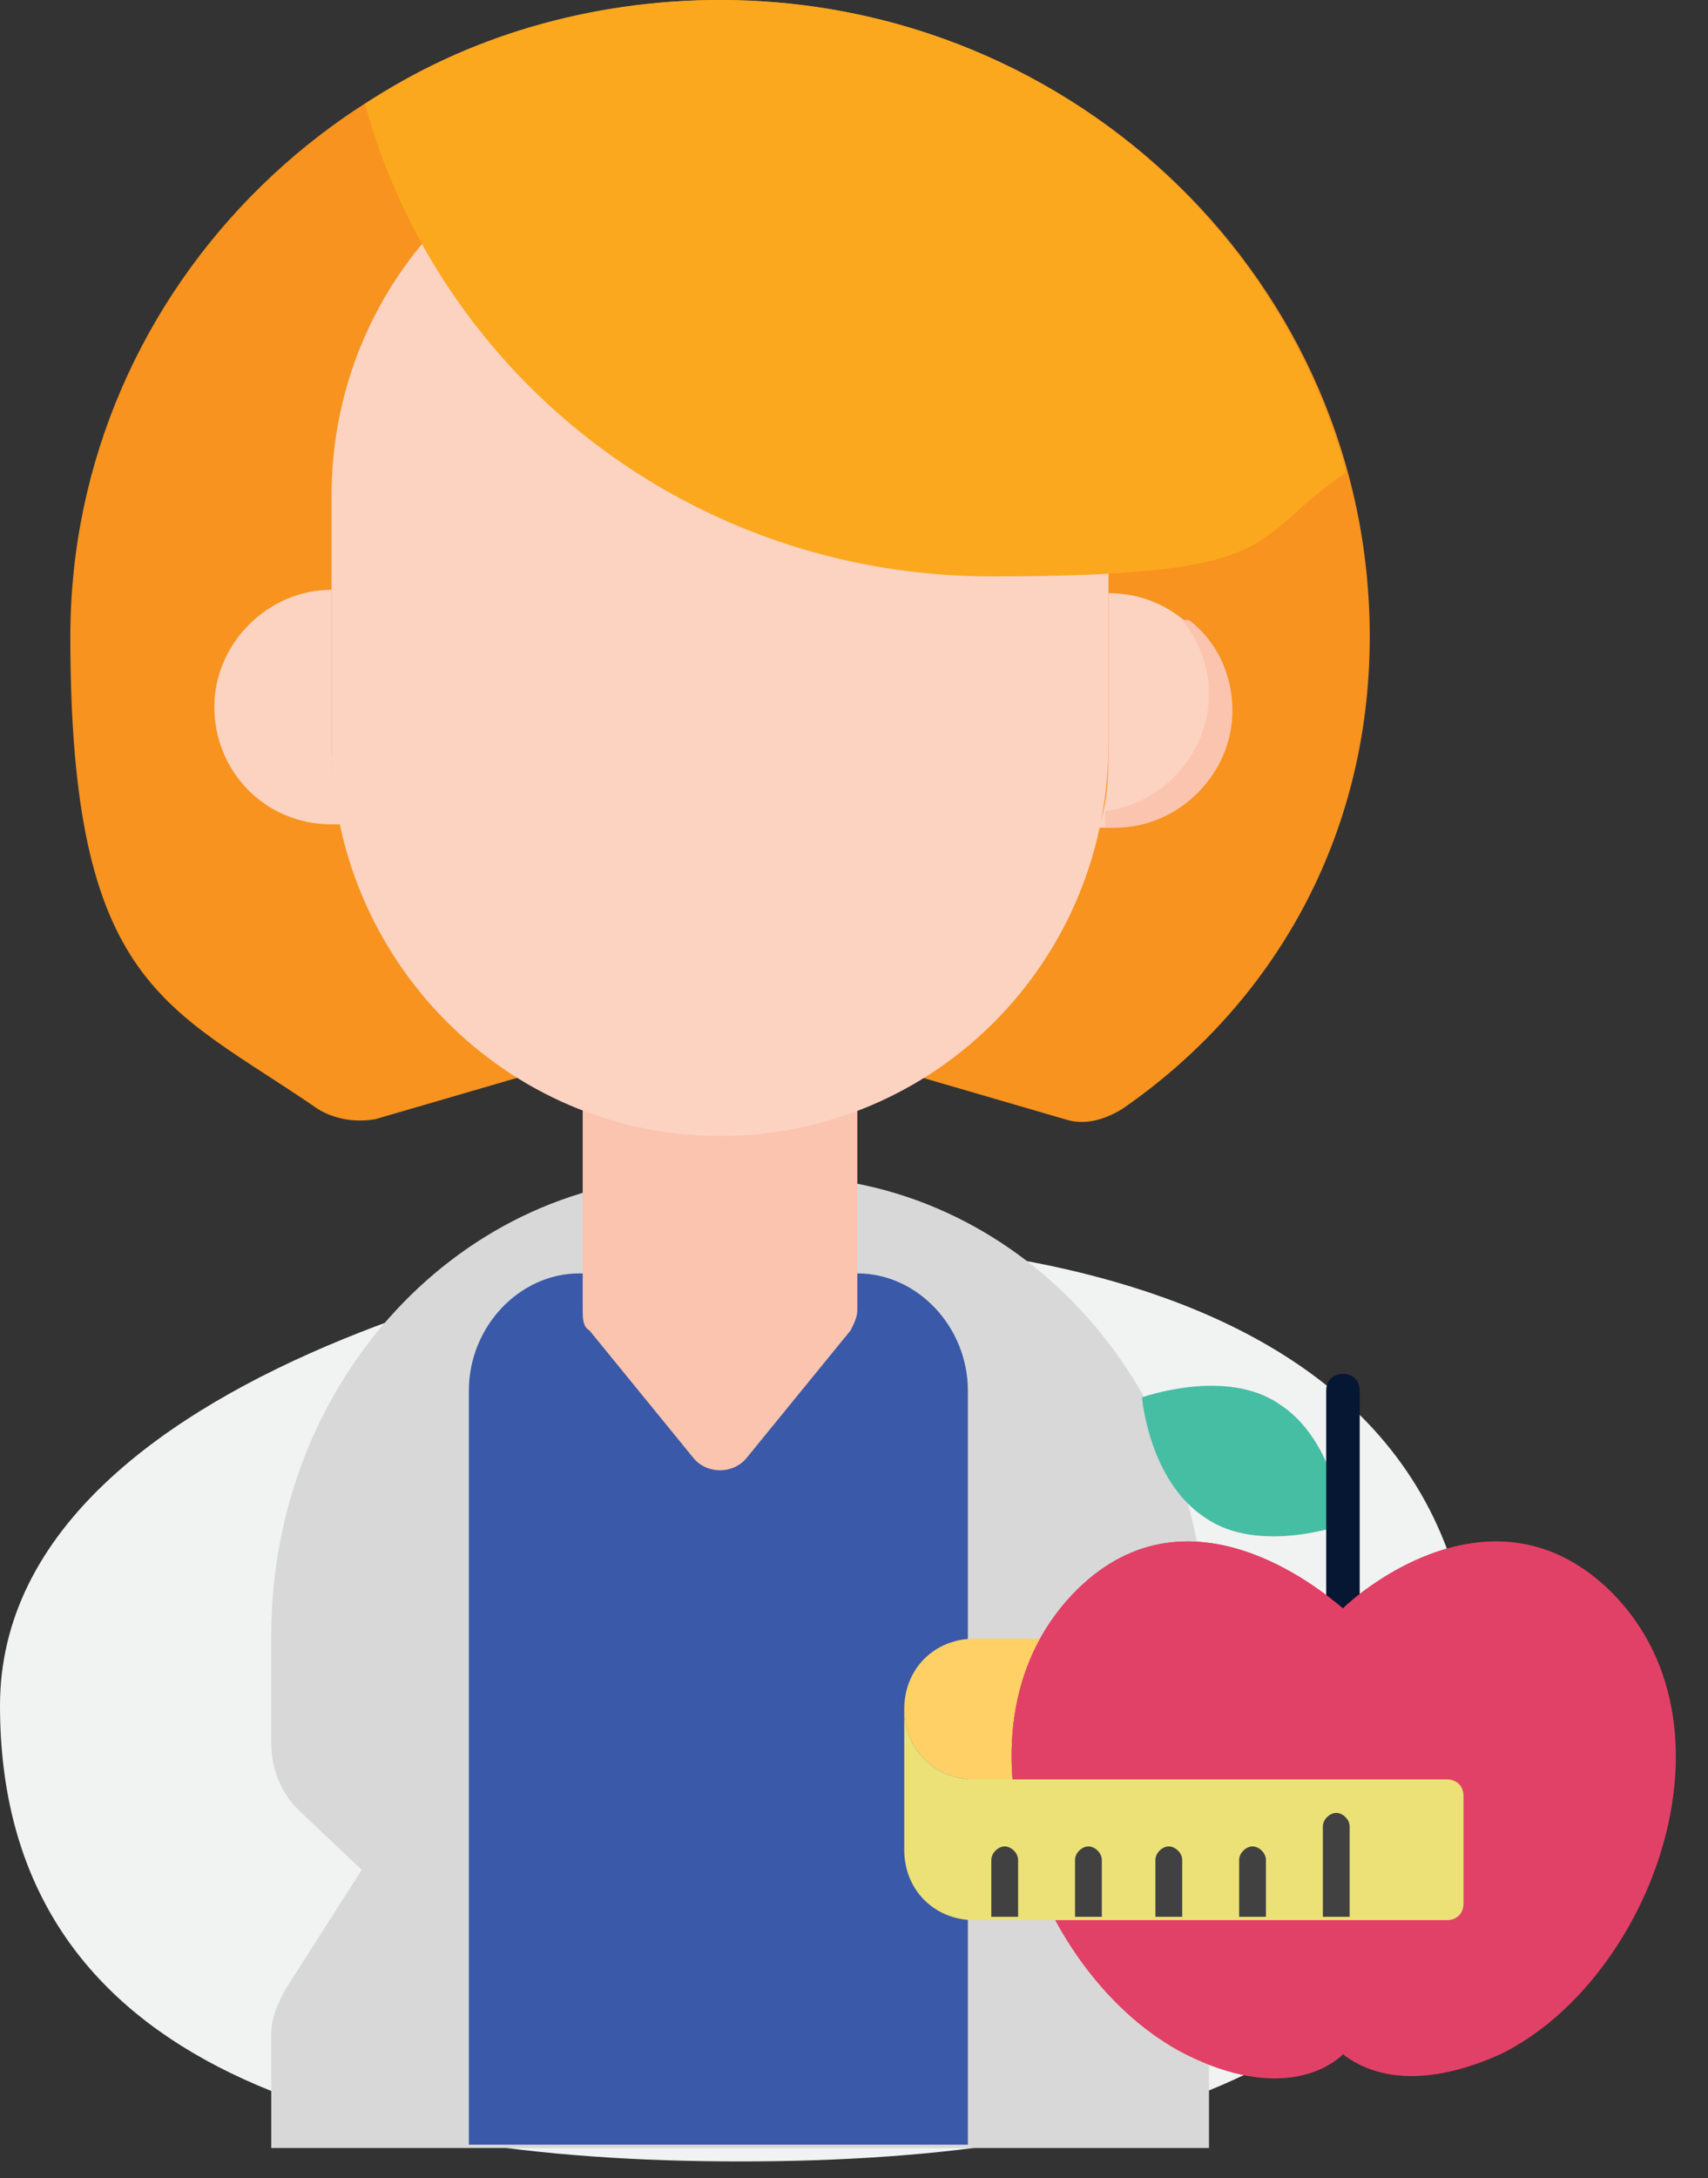
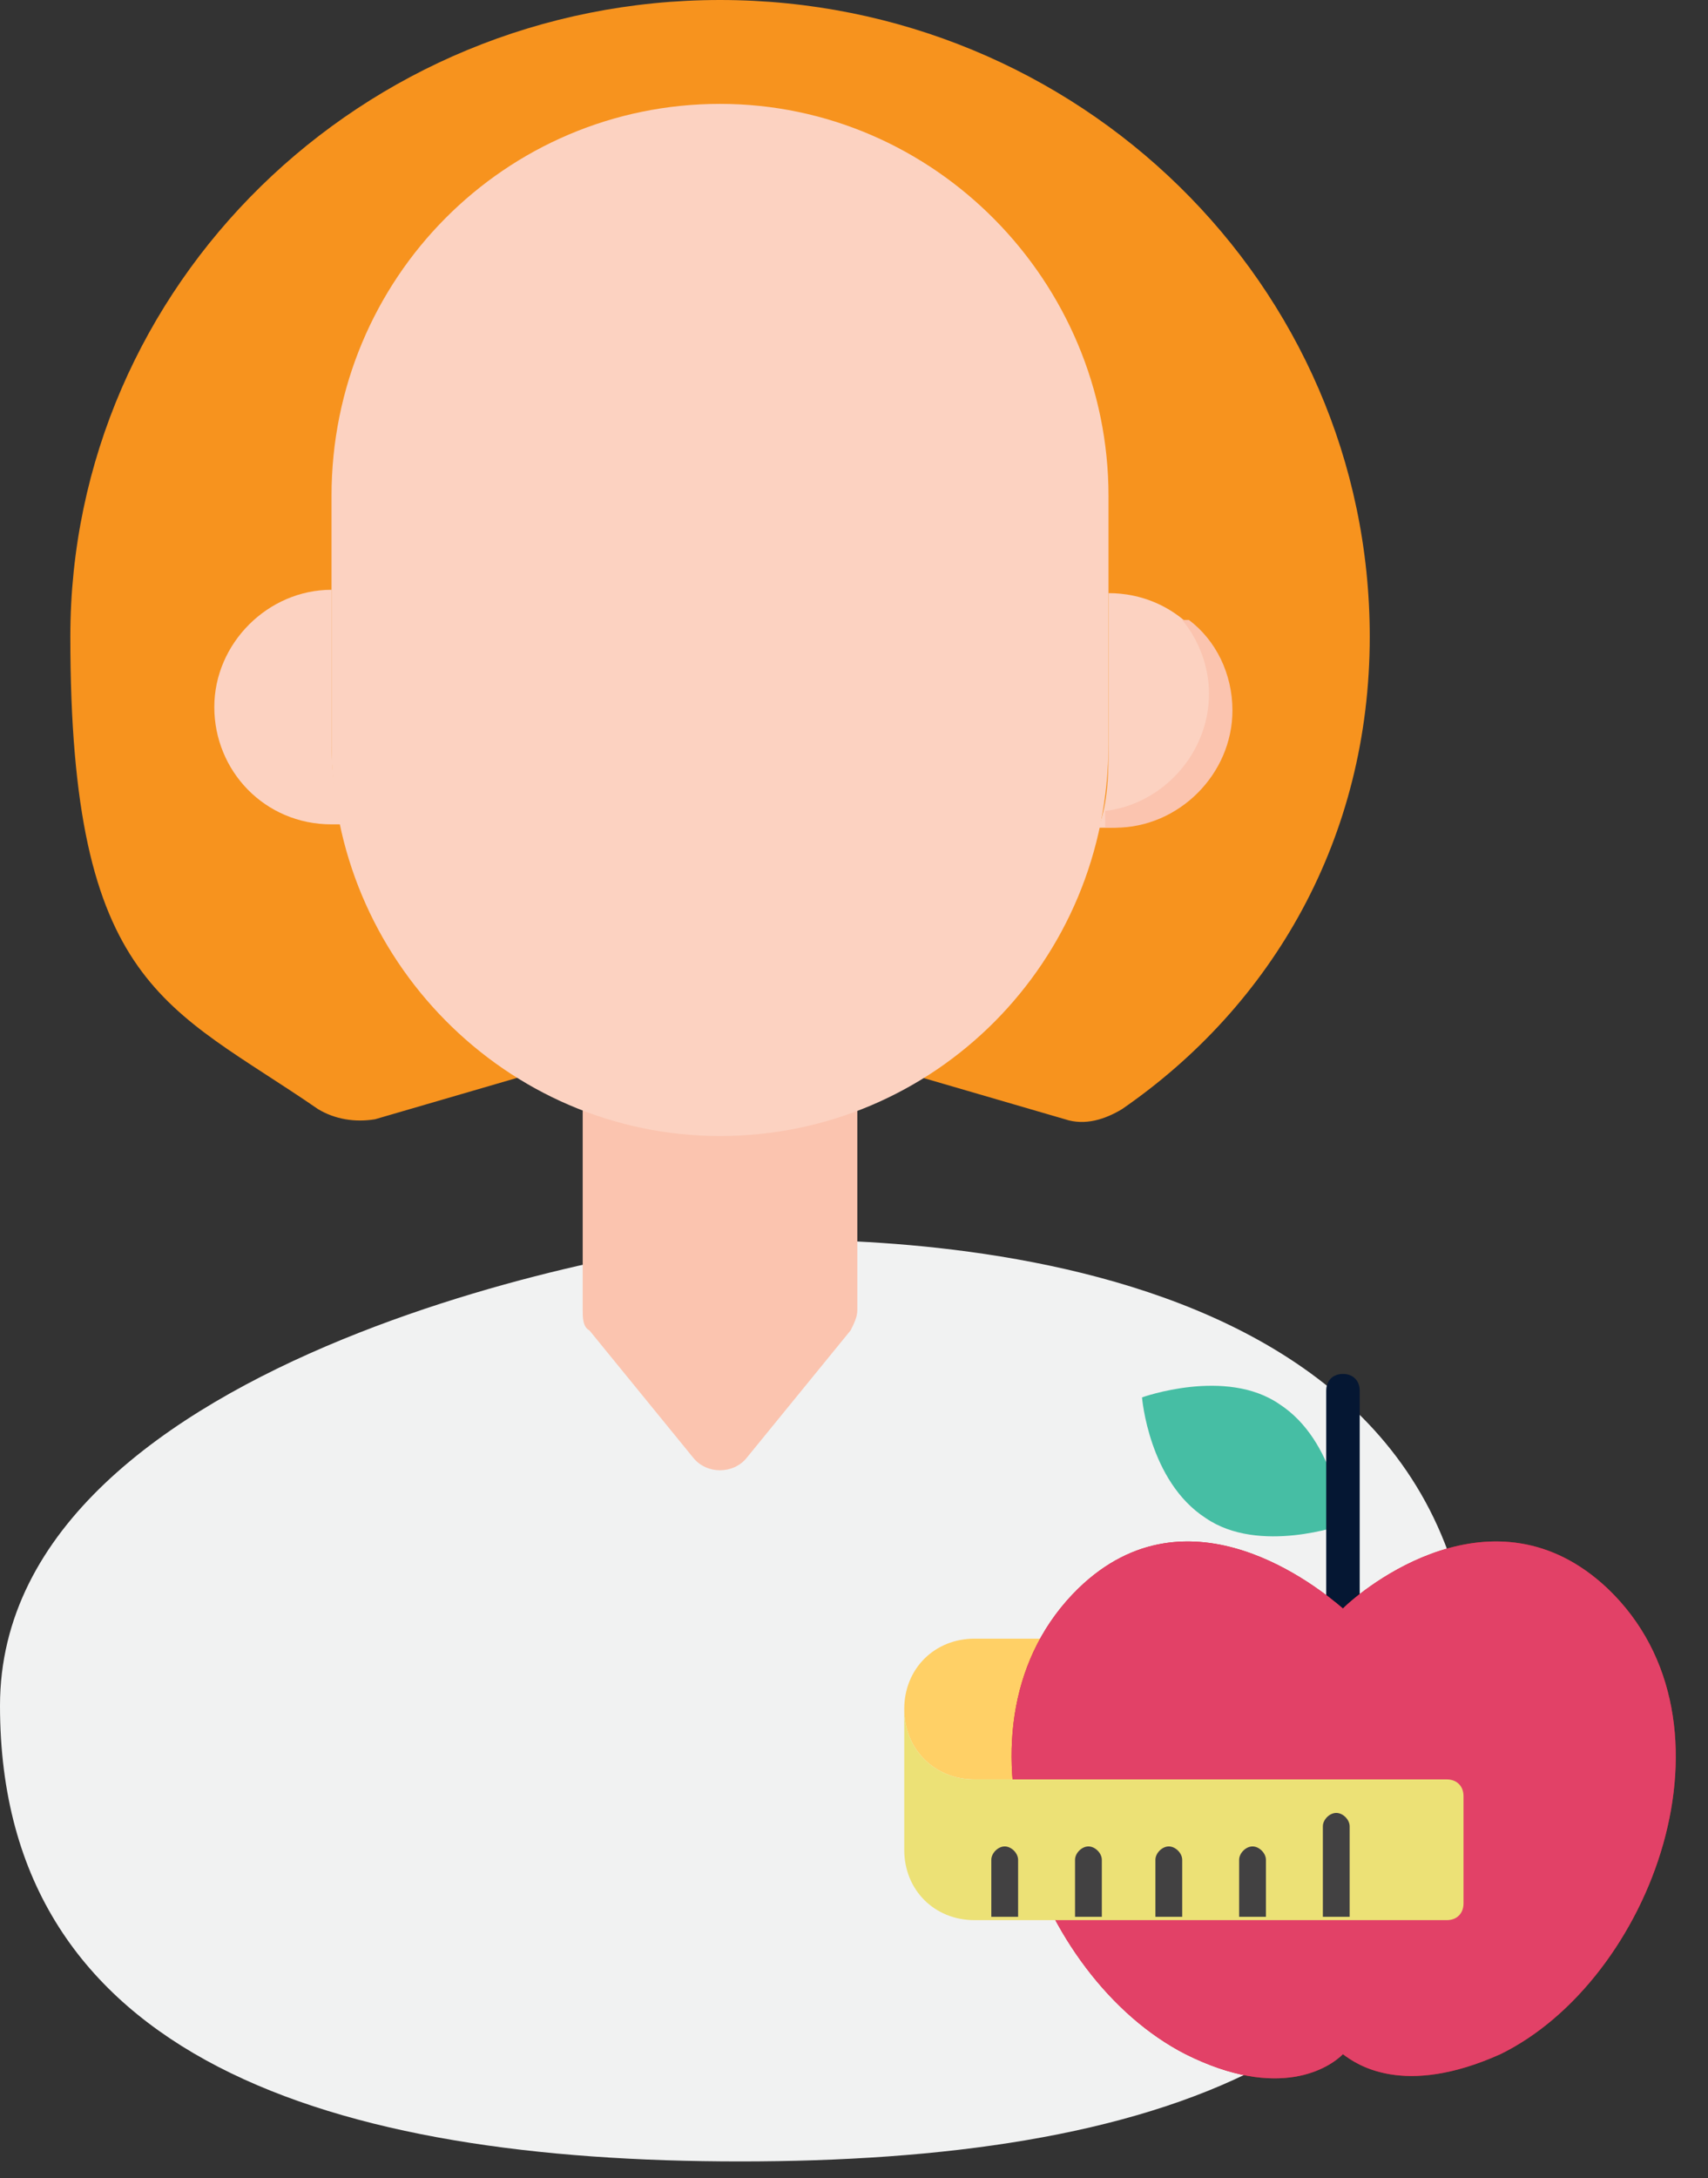
<svg xmlns="http://www.w3.org/2000/svg" width="51" height="65" viewBox="0 0 51 65" fill="none">
  <rect x="0" y="0" width="51" height="65" fill="#333333" stroke="none" />
  <path d="M44.1 50.9C44.1 61.5 34.2 64.5 22.1 64.5C10 64.5 0 61.5 0 50.9C0 40.3 19.9 37 22 37C24.1 37 44 36.1 44 50.9H44.1Z" fill="#F1F2F2" />
-   <path d="M33.3 55.8L35.2 54C35.7 53.5 36 52.7 36 52V48.8C36 41.2 30.3 35.1 23.3 35.1H20.8C13.8 35.1 8.1 41.2 8.1 48.8V52C8.1 52.8 8.4 53.5 8.9 54L10.8 55.8L8.5 59.4C8.3 59.8 8.1 60.2 8.1 60.7V64.1H36.1V60.7C36.1 60.3 36 59.8 35.7 59.4L33.4 55.8H33.3Z" fill="#D8D8D8" />
-   <path d="M29 64H14V41.5C14 39.6 15.5 38 17.3 38H25.6C27.4 38 28.9 39.6 28.9 41.5V64H29Z" fill="#3A59A8" />
  <path d="M11.2 33.4L21.5 30.4L31.8 33.4C32.4 33.6 33 33.4 33.5 33.1C38 30 40.9 25 40.9 19C40.9 8.5 32.2 0 21.5 0C10.8 0 2.1 8.5 2.1 19C2.1 29.5 5 30 9.5 33.1C10 33.4 10.6 33.5 11.2 33.4Z" fill="#F7931E" />
  <path d="M21.499 33.8C20.099 33.8 18.699 33.5 17.399 33.1V39.1C17.399 39.3 17.399 39.6 17.599 39.7L20.699 43.5C21.099 44 21.899 44 22.299 43.5L25.399 39.7C25.499 39.5 25.599 39.3 25.599 39.1V33.1C24.299 33.6 22.899 33.8 21.499 33.8Z" fill="#FBC4AF" />
  <path d="M33.1 17.7V22.2C33.1 23 33.1 23.9 32.8 24.7C32.8 24.7 33 24.7 33.1 24.7C35 24.7 36.6 23.1 36.6 21.2C36.6 19.3 35.1 17.7 33.1 17.7Z" fill="#FCD2C1" />
  <path d="M35.3 18.5C35.8 19.1 36.1 19.9 36.1 20.7C36.1 22.5 34.7 24 33 24.2C33 24.4 33 24.5 33 24.7C33 24.7 33.2 24.7 33.3 24.7C35.2 24.7 36.8 23.1 36.8 21.2C36.8 20.1 36.3 19.1 35.5 18.5H35.3Z" fill="#FBC4AF" />
  <path d="M9.899 22.1V17.6C7.999 17.6 6.399 19.2 6.399 21.1C6.399 23 7.899 24.6 9.899 24.6C11.899 24.6 10.099 24.6 10.199 24.6C9.999 23.8 9.899 23 9.899 22.1Z" fill="#FCD2C1" />
  <path d="M21.499 3.1C15.099 3.1 9.899 8.3 9.899 14.8V22.2C9.899 28.6 15.099 33.9 21.499 33.9C27.899 33.9 33.099 28.7 33.099 22.2V14.8C33.099 8.4 27.899 3.1 21.499 3.1Z" fill="#FCD2C1" />
-   <path d="M21.499 0C17.599 0 13.899 1.1 10.899 3.1C13.099 11.2 20.599 17.2 29.599 17.2C38.599 17.2 37.199 16.1 40.199 14.1C37.999 6 30.499 0 21.499 0Z" fill="#FBA81E" />
  <path d="M33.9 53.1H29.1C27.9 53.1 27 52.2 27 51C27 49.8 27.9 48.9 29.1 48.9H33.9V53.1Z" fill="#FFD066" />
  <path d="M40.1 45.5C40.1 45.5 37.6 46.4 36 45.3C34.3 44.2 34.1 41.7 34.1 41.7C34.1 41.7 36.6 40.8 38.2 41.9C39.9 43 40.1 45.5 40.1 45.5Z" fill="#46BEA4" />
  <path d="M40.1 48.5C39.8 48.5 39.6 48.3 39.6 48V41.5C39.6 41.2 39.8 41 40.1 41C40.4 41 40.6 41.2 40.6 41.5V48C40.6 48.3 40.4 48.5 40.1 48.5Z" fill="#051733" />
  <path d="M47.999 47.4C44.599 44.2 40.7 47.4 40.099 48C39.4 47.4 35.499 44.2 32.2 47.4C28.099 51.4 30.899 59 35.4 61.3C38.2 62.7 39.7 61.7 40.099 61.3C40.499 61.6 41.9 62.6 44.8 61.3C49.3 59.1 52.2 51.4 47.999 47.4Z" fill="#D1202A" />
  <path d="M47.999 47.4C44.599 44.2 40.7 47.4 40.099 48C39.4 47.4 35.499 44.2 32.2 47.4C28.099 51.4 30.899 59 35.4 61.3C38.2 62.7 39.7 61.7 40.099 61.3C40.499 61.6 41.9 62.6 44.8 61.3C49.3 59.1 52.2 51.4 47.999 47.4Z" fill="#E24167" />
  <path d="M29.1 53.1C27.9 53.1 27 52.2 27 51V55.2C27 56.4 27.9 57.3 29.1 57.3H43.2C43.5 57.3 43.7 57.1 43.7 56.8V53.6C43.7 53.3 43.5 53.1 43.2 53.1H29.1Z" fill="#ECE176" />
  <path d="M39.5 57.2V54.5C39.5 54.3 39.7 54.1 39.9 54.1C40.1 54.1 40.3 54.3 40.3 54.5V57.2H39.6H39.5Z" fill="#424142" />
  <path d="M37 57.2V55.5C37 55.3 37.2 55.1 37.4 55.1C37.6 55.1 37.8 55.3 37.8 55.5V57.2H37.1H37Z" fill="#424142" />
  <path d="M34.5 57.2V55.5C34.5 55.3 34.7 55.1 34.9 55.1C35.1 55.1 35.3 55.3 35.3 55.5V57.2H34.6H34.5Z" fill="#424142" />
  <path d="M29.6 57.2V55.5C29.6 55.3 29.8 55.1 30 55.1C30.2 55.1 30.4 55.3 30.4 55.5V57.2H29.7H29.6Z" fill="#424142" />
  <path d="M32.1 57.2V55.5C32.1 55.3 32.3 55.1 32.5 55.1C32.7 55.1 32.9 55.3 32.9 55.5V57.2H32.2H32.1Z" fill="#424142" />
</svg>